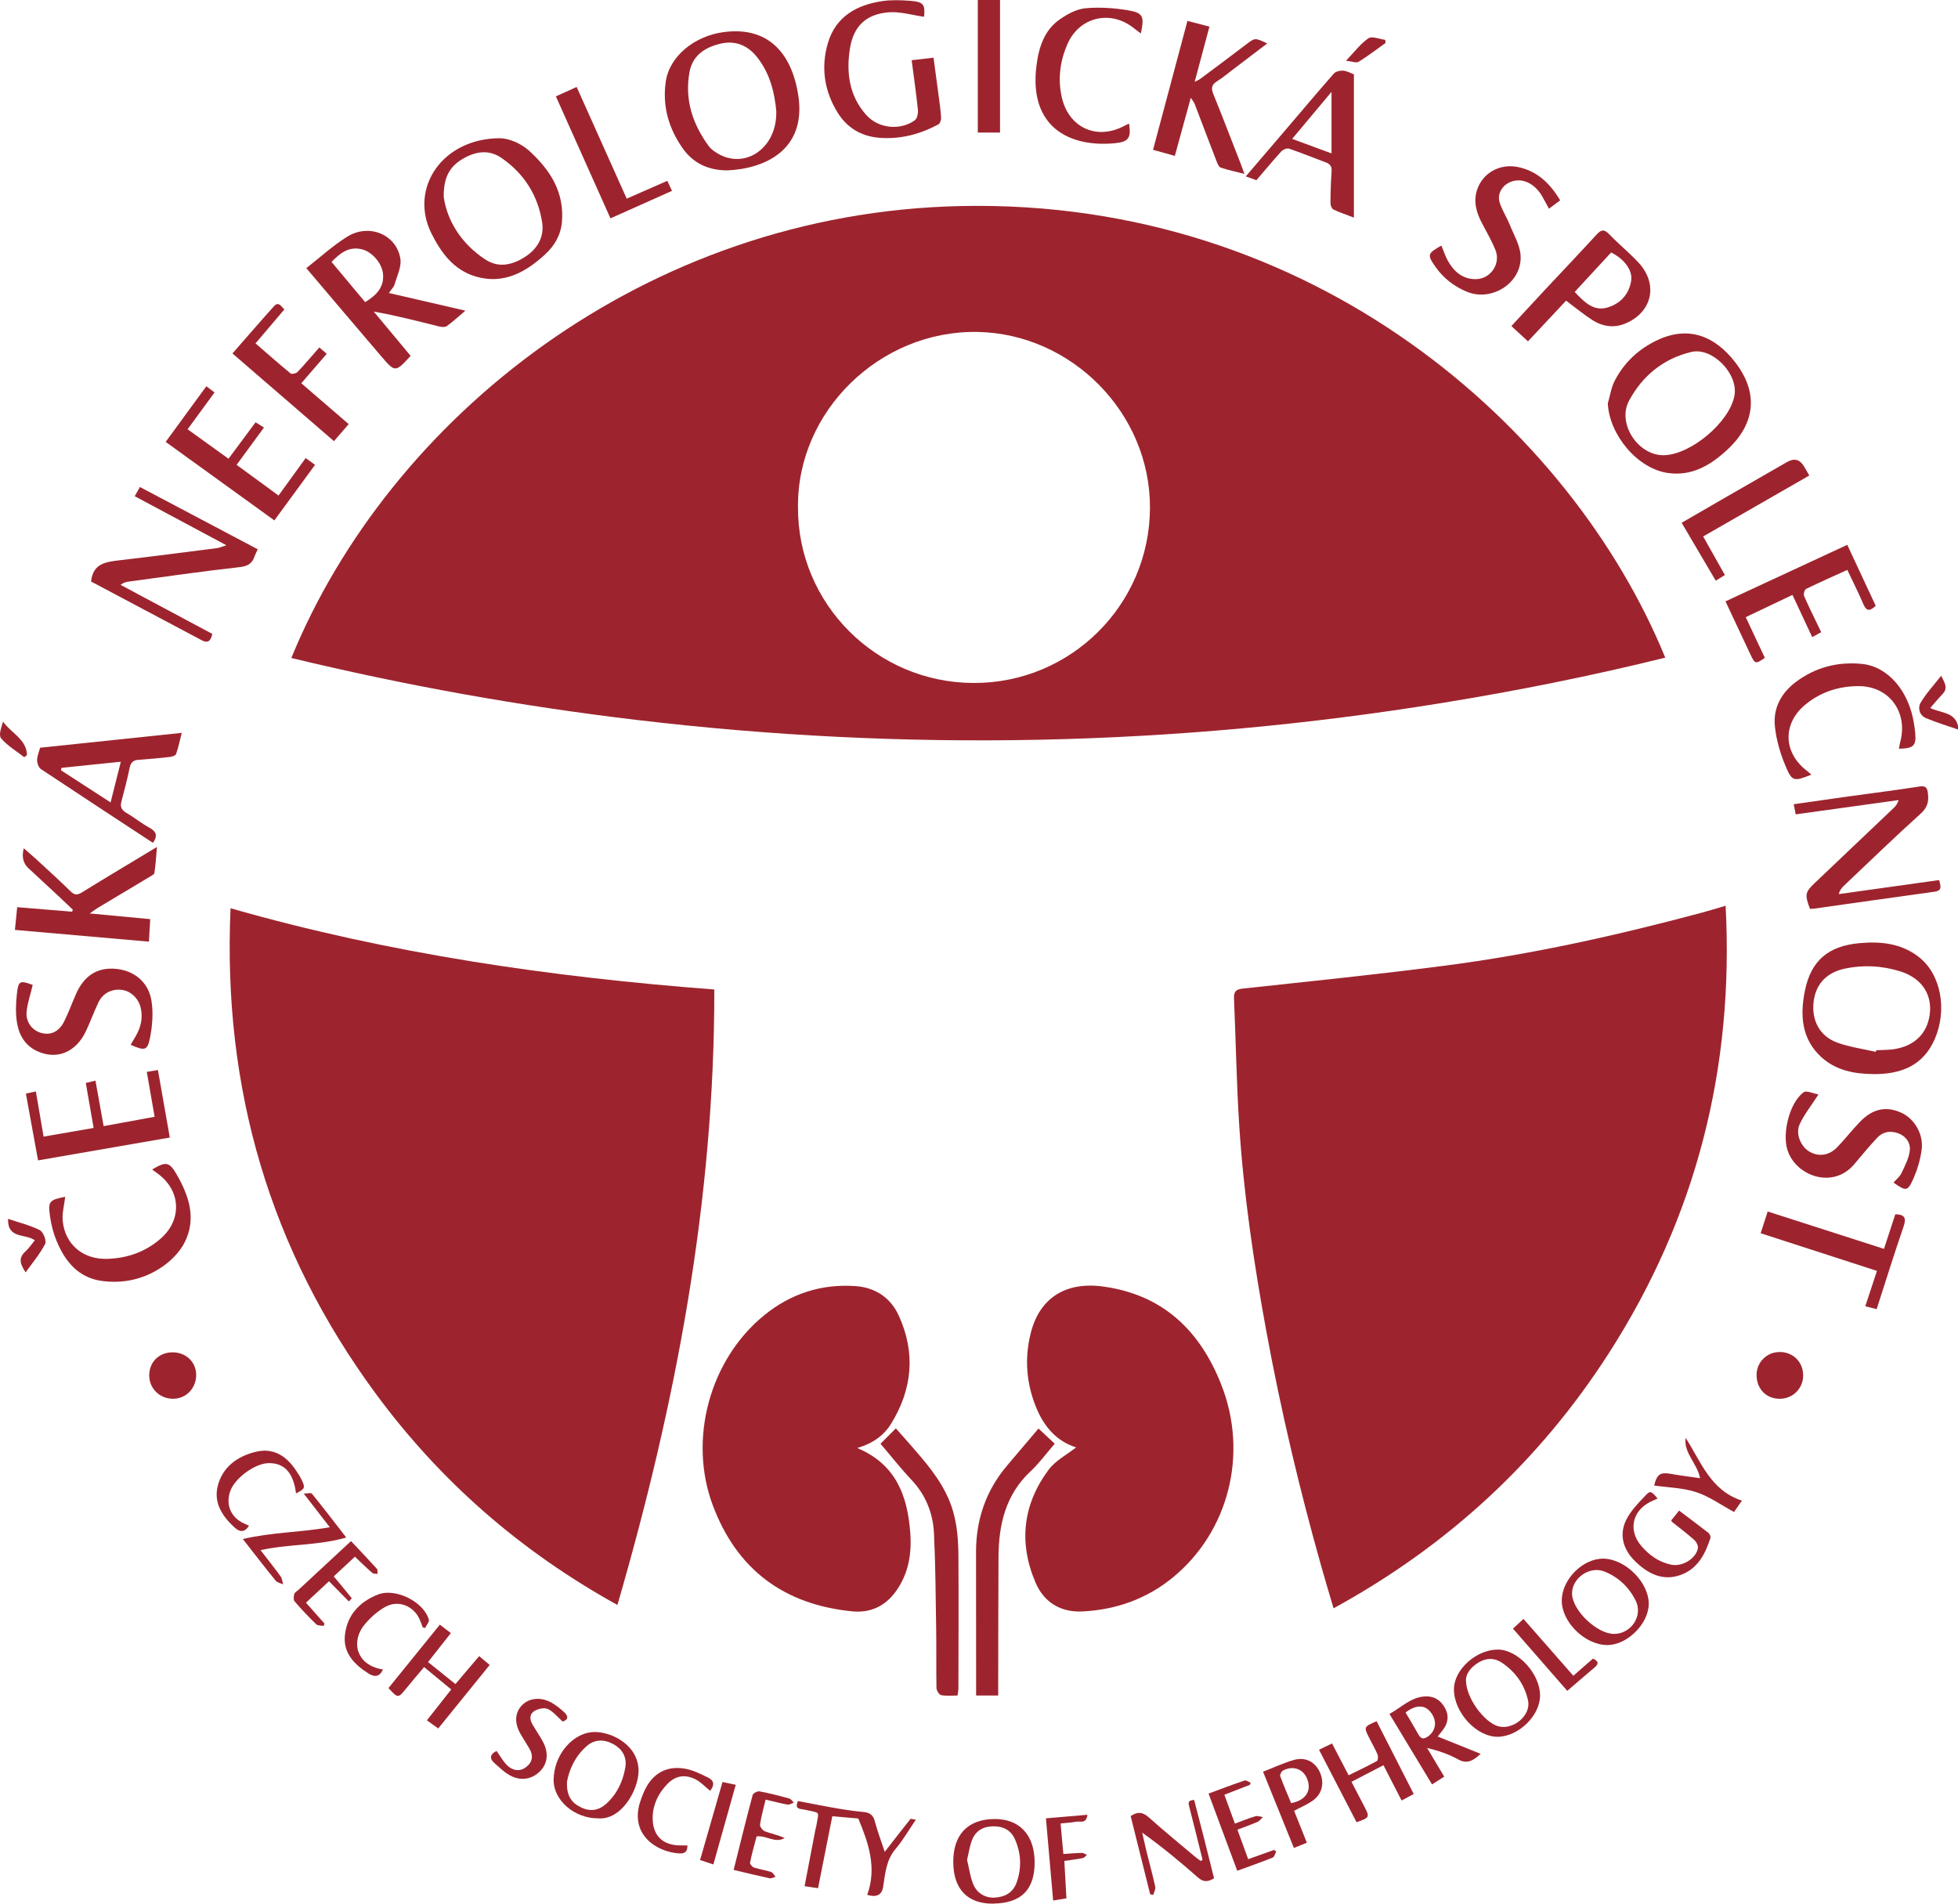
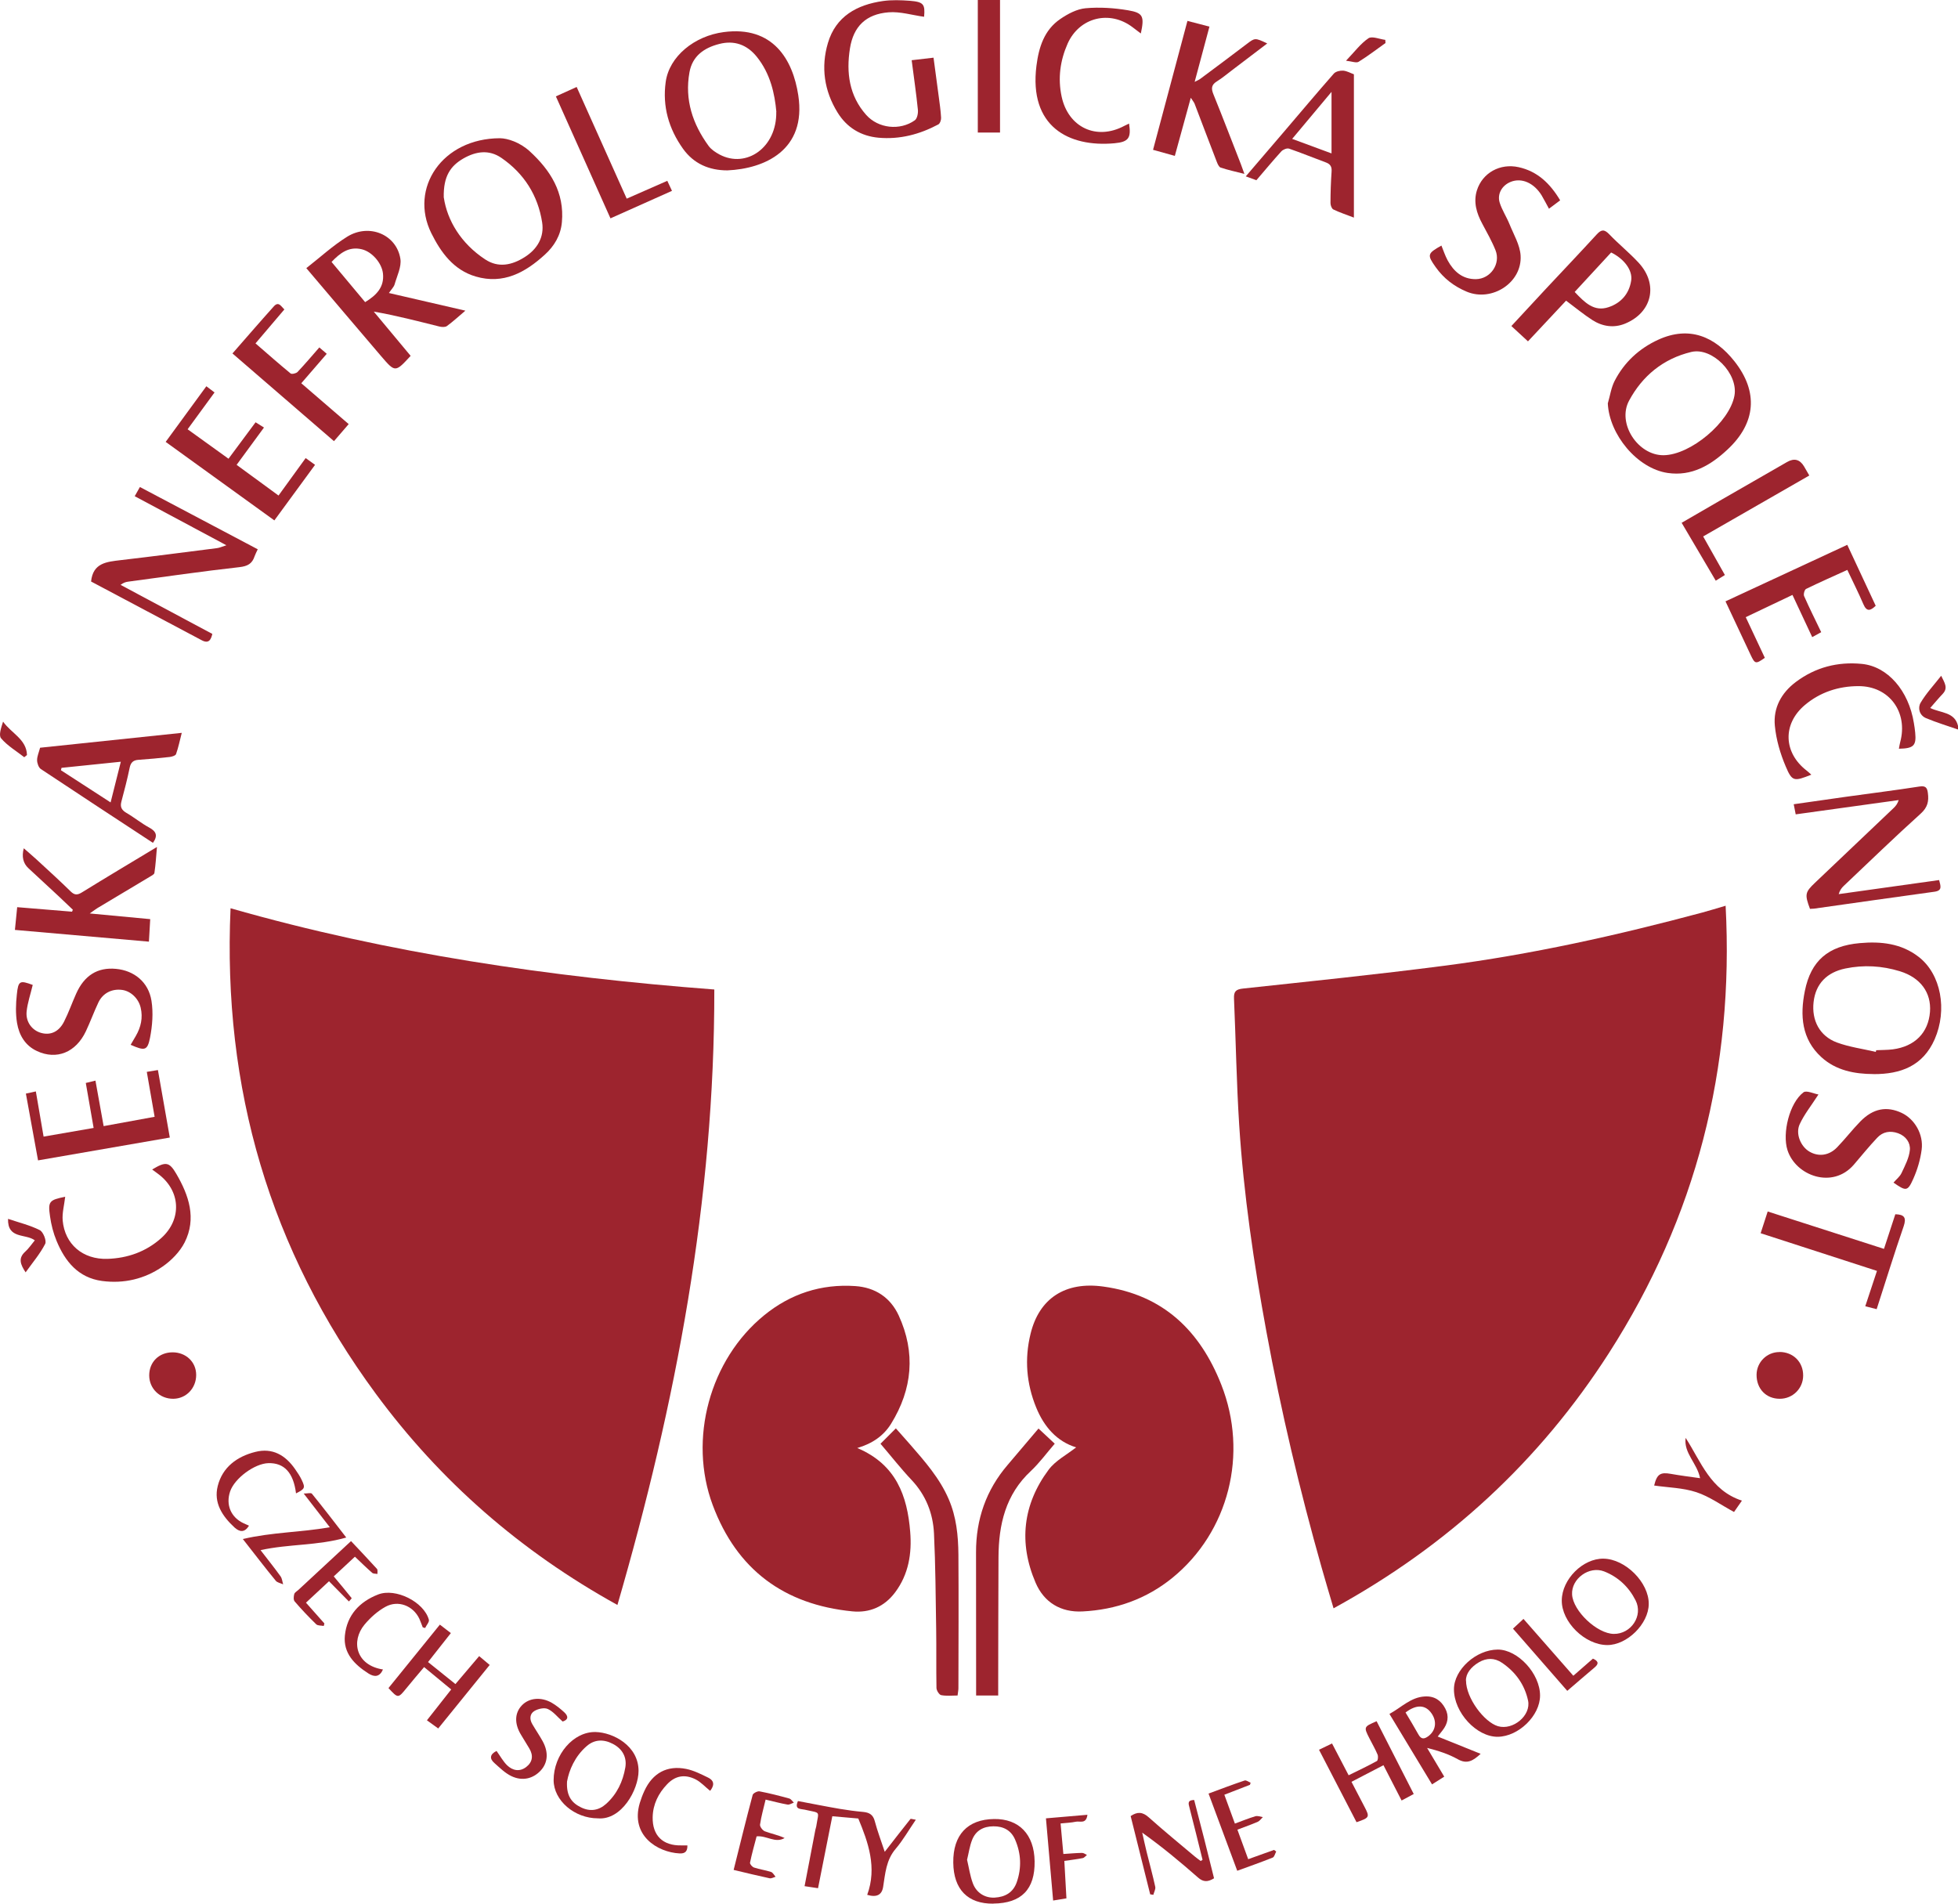
<svg xmlns="http://www.w3.org/2000/svg" width="72" height="70" viewBox="0 0 72 70" fill="none">
  <g clip-path="url(#clip0_14_2)">
    <path d="M72 26.825C71.607 26.688 71.206 26.567 70.824 26.407C70.582 26.305 70.512 26.034 70.625 25.841C70.827 25.498 71.104 25.203 71.381 24.849C71.51 25.112 71.642 25.297 71.438 25.514C71.284 25.675 71.144 25.846 70.978 26.034C71.368 26.224 71.882 26.173 72.002 26.699V26.827L72 26.825Z" fill="#9D242E" />
-     <path d="M61.233 24.184C58.506 24.857 55.786 25.401 53.046 25.846C43.191 27.447 33.306 27.65 23.395 26.471C19.126 25.964 14.898 25.205 10.713 24.195C14.306 15.412 23.683 7.815 35.353 7.576C48.285 7.311 57.772 15.718 61.236 24.184H61.233ZM29.344 18.661C29.331 22.208 32.233 25.109 35.808 25.114C39.377 25.122 42.276 22.238 42.287 18.672C42.298 15.179 39.398 12.27 35.947 12.206C32.359 12.142 29.301 15.12 29.344 18.661Z" fill="#9D242E" />
    <path d="M63.455 33.307C63.77 39.283 62.371 44.754 59.167 49.749C56.615 53.727 53.242 56.837 49.038 59.14C48.879 58.598 48.734 58.121 48.6 57.644C47.79 54.783 47.107 51.893 46.569 48.969C46.106 46.454 45.733 43.923 45.568 41.368C45.469 39.822 45.445 38.269 45.377 36.717C45.367 36.46 45.442 36.379 45.711 36.35C48.175 36.084 50.641 35.832 53.099 35.513C56.314 35.098 59.474 34.393 62.602 33.554C62.868 33.481 63.132 33.401 63.458 33.304L63.455 33.307Z" fill="#9D242E" />
    <path d="M26.267 36.385C26.276 44.122 24.861 51.59 22.704 59.017C19.134 57.041 16.187 54.464 13.817 51.247C9.925 45.961 8.182 40.023 8.478 33.398C14.309 35.066 20.235 35.926 26.265 36.385H26.267Z" fill="#9D242E" />
    <path d="M31.526 53.247C32.956 53.85 33.365 55.011 33.47 56.328C33.535 57.118 33.414 57.888 32.916 58.553C32.521 59.081 31.977 59.314 31.343 59.252C28.831 59.006 27.093 57.716 26.208 55.344C25.304 52.92 26.098 49.993 28.102 48.363C29.07 47.575 30.194 47.205 31.45 47.291C32.187 47.341 32.744 47.714 33.048 48.373C33.675 49.738 33.554 51.078 32.768 52.352C32.496 52.792 32.085 53.081 31.52 53.247H31.526Z" fill="#9D242E" />
    <path d="M39.57 53.221C38.866 53.006 38.392 52.467 38.102 51.754C37.744 50.877 37.669 49.974 37.895 49.049C38.212 47.741 39.172 47.114 40.574 47.309C42.771 47.612 44.129 48.934 44.909 50.915C45.915 53.467 45.181 56.33 43.118 58.014C42.155 58.799 41.033 59.194 39.804 59.255C39.008 59.295 38.39 58.923 38.08 58.196C37.453 56.735 37.609 55.322 38.559 54.046C38.812 53.706 39.234 53.489 39.573 53.221H39.57Z" fill="#9D242E" />
    <path d="M59.124 14.828C59.205 14.554 59.245 14.259 59.372 14.01C59.724 13.324 60.273 12.815 60.975 12.493C62.118 11.97 63.059 12.375 63.78 13.286C64.668 14.41 64.571 15.56 63.519 16.535C62.906 17.107 62.207 17.522 61.322 17.391C60.206 17.227 59.173 15.981 59.122 14.825L59.124 14.828ZM61.176 16.739C62.169 16.729 63.605 15.52 63.78 14.546C63.925 13.742 62.965 12.755 62.188 12.943C61.163 13.19 60.394 13.82 59.904 14.734C59.455 15.568 60.23 16.75 61.176 16.739Z" fill="#9D242E" />
    <path d="M26.749 6.265C26.073 6.265 25.509 6.021 25.113 5.466C24.591 4.732 24.355 3.914 24.479 3.016C24.608 2.075 25.533 1.322 26.614 1.18C28.424 0.941 29.156 2.19 29.355 3.507C29.662 5.523 28.115 6.204 26.749 6.265ZM28.548 4.11C28.489 3.458 28.333 2.71 27.825 2.083C27.47 1.646 27.004 1.472 26.447 1.617C25.891 1.759 25.46 2.059 25.353 2.659C25.172 3.665 25.468 4.56 26.06 5.37C26.157 5.501 26.313 5.603 26.461 5.683C27.445 6.204 28.57 5.423 28.545 4.112L28.548 4.11Z" fill="#9D242E" />
    <path d="M68.893 39.495C68.186 39.492 67.511 39.36 66.978 38.875C66.247 38.21 66.187 37.339 66.368 36.441C66.591 35.326 67.228 34.782 68.388 34.68C69.165 34.61 69.918 34.69 70.558 35.189C71.376 35.824 71.615 37.133 71.142 38.216C70.709 39.2 69.891 39.5 68.896 39.497L68.893 39.495ZM68.977 38.679C68.982 38.658 68.987 38.639 68.993 38.618C69.197 38.607 69.402 38.612 69.603 38.586C70.416 38.478 70.91 37.974 70.97 37.208C71.023 36.503 70.623 35.948 69.862 35.714C69.205 35.513 68.535 35.473 67.858 35.613C67.174 35.755 66.768 36.175 66.69 36.843C66.612 37.519 66.911 38.098 67.548 38.334C68.003 38.502 68.498 38.567 68.974 38.679H68.977Z" fill="#9D242E" />
    <path d="M18.384 5.083C18.666 5.086 19.113 5.23 19.476 5.56C20.24 6.26 20.761 7.08 20.662 8.171C20.619 8.654 20.382 9.051 20.032 9.367C19.314 10.021 18.507 10.466 17.493 10.168C16.681 9.93 16.213 9.284 15.861 8.576C15.04 6.917 16.267 5.086 18.384 5.083ZM16.321 7.27C16.445 8.093 16.939 8.946 17.84 9.538C18.327 9.86 18.828 9.75 19.293 9.455C19.761 9.16 20.019 8.715 19.936 8.179C19.782 7.185 19.271 6.378 18.435 5.804C17.98 5.493 17.502 5.563 17.039 5.828C16.576 6.096 16.299 6.469 16.318 7.265L16.321 7.27Z" fill="#9D242E" />
    <path d="M17.114 11.423C16.859 11.64 16.654 11.828 16.434 11.989C16.369 12.037 16.24 12.029 16.149 12.005C15.361 11.809 14.575 11.603 13.744 11.458C14.196 12.002 14.65 12.544 15.1 13.085C14.537 13.697 14.532 13.699 14.021 13.104C13.109 12.037 12.203 10.967 11.264 9.86C11.773 9.463 12.238 9.032 12.77 8.702C13.58 8.203 14.583 8.627 14.723 9.517C14.769 9.812 14.599 10.144 14.511 10.455C14.484 10.552 14.398 10.632 14.301 10.774C15.239 10.992 16.14 11.198 17.111 11.423H17.114ZM12.192 9.632C12.405 9.887 12.609 10.131 12.813 10.375C13.018 10.619 13.22 10.863 13.427 11.11C13.849 10.852 14.134 10.555 14.083 10.061C14.045 9.681 13.685 9.257 13.303 9.166C12.835 9.053 12.507 9.3 12.189 9.635L12.192 9.632Z" fill="#9D242E" />
    <path d="M36.706 62.346H35.894C35.894 62.145 35.894 61.957 35.894 61.767C35.894 60.204 35.894 58.641 35.891 57.081C35.888 55.867 36.262 54.791 37.053 53.867C37.427 53.43 37.798 52.99 38.188 52.529C38.392 52.722 38.578 52.893 38.785 53.086C38.484 53.435 38.223 53.794 37.906 54.092C36.975 54.958 36.722 56.065 36.717 57.266C36.709 58.829 36.709 60.389 36.706 61.952C36.706 62.07 36.706 62.185 36.706 62.346Z" fill="#9D242E" />
    <path d="M35.216 62.346C35.009 62.346 34.804 62.37 34.611 62.333C34.535 62.319 34.439 62.164 34.436 62.07C34.423 61.343 34.436 60.614 34.425 59.888C34.406 58.722 34.401 57.555 34.345 56.392C34.31 55.652 34.049 54.982 33.522 54.422C33.126 54.003 32.771 53.547 32.378 53.089C32.569 52.899 32.739 52.73 32.943 52.523C33.132 52.735 33.298 52.923 33.465 53.113C34.006 53.735 34.554 54.355 34.885 55.124C35.168 55.775 35.237 56.467 35.243 57.164C35.254 58.802 35.246 60.437 35.243 62.075C35.243 62.148 35.227 62.22 35.213 62.341L35.216 62.346Z" fill="#9D242E" />
    <path d="M4.954 18.246C5.024 18.12 5.081 18.021 5.145 17.908C6.595 18.675 8.031 19.434 9.478 20.198C9.43 20.302 9.39 20.375 9.363 20.452C9.274 20.726 9.11 20.82 8.803 20.855C7.44 21.007 6.079 21.206 4.718 21.388C4.634 21.399 4.548 21.42 4.433 21.506C5.551 22.104 6.673 22.704 7.808 23.31C7.757 23.527 7.676 23.68 7.418 23.543C6.054 22.822 4.693 22.096 3.349 21.383C3.419 20.696 3.924 20.659 4.438 20.597C5.621 20.46 6.802 20.305 7.983 20.155C8.074 20.144 8.16 20.101 8.325 20.05C7.171 19.434 6.081 18.849 4.954 18.246Z" fill="#9D242E" />
    <path d="M66.559 33.425C66.357 32.889 66.376 32.808 66.742 32.46C67.707 31.546 68.67 30.629 69.633 29.712C69.706 29.642 69.773 29.564 69.819 29.42C68.563 29.594 67.306 29.768 66.032 29.945C66.01 29.83 65.989 29.72 65.959 29.573C66.615 29.479 67.247 29.388 67.879 29.299C68.781 29.173 69.684 29.061 70.585 28.921C70.811 28.886 70.868 28.967 70.892 29.16C70.932 29.46 70.886 29.685 70.631 29.916C69.668 30.784 68.737 31.688 67.796 32.578C67.721 32.65 67.656 32.733 67.613 32.878C68.842 32.706 70.069 32.535 71.306 32.361C71.362 32.583 71.433 32.749 71.134 32.79C69.657 32.991 68.183 33.205 66.707 33.412C66.664 33.417 66.621 33.417 66.559 33.42V33.425Z" fill="#9D242E" />
    <path d="M0.549 34.189C0.578 33.9 0.602 33.656 0.632 33.358C1.307 33.414 1.977 33.468 2.649 33.524C2.66 33.5 2.668 33.476 2.679 33.452C2.504 33.286 2.329 33.117 2.154 32.953C1.786 32.61 1.417 32.267 1.046 31.926C0.851 31.746 0.793 31.501 0.874 31.192C1.043 31.342 1.202 31.473 1.353 31.613C1.77 31.999 2.192 32.379 2.598 32.779C2.741 32.918 2.843 32.918 3.01 32.816C3.903 32.264 4.804 31.728 5.772 31.144C5.74 31.503 5.724 31.8 5.678 32.098C5.67 32.157 5.559 32.208 5.49 32.251C4.855 32.631 4.22 33.009 3.585 33.39C3.515 33.433 3.451 33.484 3.3 33.589C4.088 33.664 4.785 33.728 5.524 33.798C5.508 34.058 5.495 34.315 5.476 34.626C3.825 34.481 2.205 34.339 0.546 34.194L0.549 34.189Z" fill="#9D242E" />
    <path d="M43.667 0.769C43.944 0.842 44.191 0.906 44.474 0.979C44.293 1.649 44.119 2.303 43.93 3.011C44.03 2.957 44.092 2.936 44.143 2.895C44.71 2.472 45.278 2.051 45.84 1.622C46.147 1.389 46.147 1.383 46.599 1.598C46.149 1.938 45.722 2.268 45.291 2.592C45.111 2.729 44.939 2.874 44.748 2.992C44.538 3.121 44.535 3.26 44.622 3.472C44.968 4.324 45.294 5.182 45.63 6.037C45.668 6.134 45.7 6.233 45.759 6.394C45.434 6.311 45.154 6.252 44.888 6.163C44.821 6.142 44.772 6.024 44.74 5.941C44.466 5.233 44.199 4.523 43.928 3.815C43.906 3.759 43.863 3.713 43.788 3.595C43.583 4.34 43.398 5.024 43.201 5.732C42.919 5.654 42.666 5.584 42.4 5.509C42.822 3.927 43.239 2.373 43.667 0.761V0.769Z" fill="#9D242E" />
    <path d="M33.524 2.214C33.796 2.182 34.046 2.155 34.328 2.121C34.393 2.608 34.458 3.072 34.517 3.533C34.552 3.799 34.592 4.061 34.606 4.33C34.611 4.413 34.565 4.544 34.503 4.576C33.818 4.941 33.086 5.134 32.306 5.064C31.658 5.005 31.141 4.691 30.8 4.139C30.307 3.343 30.181 2.466 30.445 1.579C30.735 0.601 31.512 0.174 32.467 0.038C32.793 -0.008 33.132 0.005 33.46 0.029C33.965 0.07 34.022 0.158 33.981 0.617C33.546 0.558 33.102 0.418 32.672 0.453C31.846 0.52 31.383 0.968 31.254 1.783C31.114 2.665 31.225 3.52 31.849 4.222C32.295 4.726 33.094 4.812 33.64 4.423C33.726 4.362 33.766 4.166 33.753 4.04C33.694 3.445 33.605 2.852 33.524 2.212V2.214Z" fill="#9D242E" />
    <path d="M57.591 11.053C57.131 11.544 56.674 12.032 56.187 12.552C55.991 12.372 55.8 12.193 55.577 11.989C56.012 11.517 56.432 11.064 56.852 10.614C57.473 9.949 58.1 9.292 58.713 8.622C58.882 8.437 58.992 8.423 59.175 8.614C59.522 8.976 59.918 9.295 60.257 9.662C60.988 10.455 60.757 11.488 59.759 11.9C59.348 12.069 58.931 12.008 58.559 11.772C58.237 11.565 57.941 11.319 57.589 11.056L57.591 11.053ZM57.906 10.737C58.274 11.123 58.616 11.477 59.154 11.294C59.608 11.142 59.907 10.804 59.982 10.319C60.041 9.943 59.73 9.522 59.245 9.284C58.807 9.758 58.368 10.236 57.906 10.734V10.737Z" fill="#9D242E" />
    <path d="M5.624 30.993C4.236 30.082 2.865 29.186 1.501 28.278C1.418 28.221 1.364 28.061 1.364 27.951C1.364 27.806 1.431 27.664 1.474 27.495C3.19 27.315 4.903 27.136 6.684 26.948C6.611 27.23 6.56 27.484 6.474 27.728C6.455 27.784 6.326 27.825 6.243 27.835C5.858 27.878 5.474 27.913 5.089 27.94C4.901 27.953 4.809 28.036 4.769 28.227C4.683 28.645 4.575 29.058 4.465 29.471C4.411 29.669 4.468 29.784 4.645 29.889C4.933 30.055 5.191 30.27 5.482 30.428C5.745 30.57 5.815 30.728 5.622 30.996L5.624 30.993ZM2.262 28.235C2.254 28.264 2.249 28.294 2.241 28.323C2.835 28.709 3.432 29.093 4.067 29.506C4.196 28.996 4.312 28.538 4.443 28.01C3.672 28.09 2.967 28.162 2.259 28.235H2.262Z" fill="#9D242E" />
    <path d="M49.786 8.002C49.482 7.884 49.248 7.809 49.03 7.702C48.971 7.673 48.925 7.549 48.925 7.469C48.925 7.083 48.939 6.699 48.965 6.313C48.979 6.136 48.925 6.035 48.756 5.973C48.304 5.807 47.857 5.622 47.403 5.466C47.325 5.439 47.18 5.498 47.118 5.565C46.808 5.906 46.515 6.26 46.2 6.627C46.088 6.587 45.972 6.544 45.81 6.485C46.289 5.927 46.739 5.402 47.188 4.876C47.806 4.153 48.419 3.421 49.049 2.705C49.119 2.627 49.28 2.59 49.393 2.598C49.536 2.611 49.673 2.692 49.786 2.732V7.997V8.002ZM48.963 3.378C48.449 3.992 47.997 4.531 47.516 5.107C48.027 5.295 48.471 5.458 48.963 5.641V3.375V3.378Z" fill="#9D242E" />
    <path d="M66.871 40.242C66.599 40.663 66.344 40.98 66.18 41.336C66.015 41.69 66.217 42.157 66.532 42.344C66.868 42.543 67.258 42.497 67.554 42.189C67.853 41.88 68.113 41.54 68.412 41.234C68.88 40.757 69.38 40.666 69.929 40.923C70.402 41.146 70.739 41.709 70.663 42.277C70.615 42.642 70.507 43.009 70.357 43.344C70.147 43.816 70.09 43.808 69.628 43.486C69.73 43.368 69.862 43.267 69.924 43.133C70.053 42.859 70.203 42.575 70.23 42.285C70.254 42.023 70.088 41.776 69.797 41.671C69.504 41.567 69.235 41.615 69.028 41.838C68.727 42.157 68.452 42.497 68.167 42.83C67.382 43.736 66.032 43.234 65.73 42.293C65.531 41.674 65.8 40.559 66.317 40.167C66.424 40.084 66.696 40.216 66.865 40.245L66.871 40.242Z" fill="#9D242E" />
    <path d="M1.205 36.211C1.124 36.554 1.014 36.867 0.979 37.192C0.939 37.575 1.178 37.886 1.506 37.98C1.853 38.079 2.163 37.945 2.354 37.57C2.523 37.237 2.647 36.881 2.8 36.54C3.101 35.865 3.588 35.564 4.263 35.626C4.93 35.688 5.46 36.109 5.57 36.8C5.64 37.24 5.603 37.717 5.517 38.159C5.42 38.639 5.323 38.647 4.804 38.419C4.868 38.31 4.93 38.205 4.992 38.098C5.183 37.771 5.261 37.422 5.172 37.05C5.092 36.712 4.807 36.444 4.492 36.401C4.118 36.35 3.782 36.516 3.618 36.862C3.454 37.21 3.322 37.572 3.158 37.921C2.789 38.701 2.082 38.985 1.361 38.65C0.923 38.446 0.702 38.063 0.627 37.618C0.57 37.277 0.581 36.916 0.619 36.57C0.672 36.058 0.729 36.042 1.205 36.218V36.211Z" fill="#9D242E" />
    <path d="M53.003 9.027C53.078 9.211 53.14 9.402 53.234 9.576C53.458 9.984 53.78 10.27 54.273 10.265C54.813 10.257 55.192 9.699 54.993 9.201C54.859 8.866 54.676 8.547 54.507 8.228C54.297 7.839 54.173 7.431 54.31 6.997C54.515 6.354 55.16 5.997 55.843 6.147C56.537 6.3 57.002 6.748 57.371 7.367C57.231 7.472 57.107 7.565 56.959 7.675C56.86 7.496 56.779 7.335 56.688 7.182C56.405 6.724 55.954 6.528 55.556 6.686C55.235 6.812 55.044 7.131 55.149 7.458C55.235 7.729 55.4 7.976 55.507 8.241C55.66 8.622 55.892 9.005 55.916 9.396C55.978 10.394 54.861 11.112 53.936 10.726C53.468 10.53 53.086 10.236 52.793 9.823C52.473 9.372 52.484 9.321 53.006 9.029L53.003 9.027Z" fill="#9D242E" />
    <path d="M66.604 28.487C65.975 28.736 65.902 28.747 65.666 28.186C65.464 27.712 65.313 27.195 65.265 26.685C65.203 26.031 65.502 25.479 66.037 25.077C66.755 24.538 67.575 24.326 68.46 24.412C69.415 24.503 70.187 25.396 70.378 26.589C70.397 26.704 70.416 26.822 70.426 26.94C70.472 27.417 70.373 27.522 69.827 27.532C69.843 27.447 69.853 27.366 69.875 27.288C70.171 26.189 69.472 25.224 68.334 25.23C67.613 25.232 66.933 25.449 66.37 25.924C65.542 26.621 65.577 27.677 66.438 28.339C66.489 28.377 66.534 28.422 66.607 28.487H66.604Z" fill="#9D242E" />
    <path d="M41.518 4.544C41.599 5.07 41.507 5.22 40.98 5.268C39.296 5.421 37.83 4.651 38.113 2.415C38.199 1.743 38.395 1.102 38.992 0.697C39.267 0.509 39.6 0.332 39.92 0.303C40.434 0.257 40.969 0.292 41.48 0.378C42.04 0.472 42.085 0.603 41.951 1.231C41.841 1.147 41.744 1.075 41.65 1.003C40.805 0.359 39.689 0.638 39.258 1.606C38.984 2.228 38.895 2.877 39.038 3.549C39.28 4.686 40.321 5.177 41.346 4.627C41.4 4.598 41.456 4.574 41.518 4.544Z" fill="#9D242E" />
    <path d="M2.397 44.009C2.362 44.315 2.281 44.604 2.305 44.88C2.383 45.749 3.042 46.32 3.954 46.29C4.691 46.266 5.369 46.028 5.926 45.529C6.706 44.832 6.644 43.77 5.802 43.157C5.735 43.108 5.667 43.057 5.595 43.004C6.09 42.709 6.221 42.714 6.482 43.162C6.945 43.953 7.235 44.803 6.789 45.687C6.614 46.03 6.305 46.347 5.985 46.569C5.323 47.03 4.556 47.21 3.752 47.103C2.878 46.985 2.391 46.384 2.079 45.626C1.961 45.341 1.883 45.036 1.84 44.73C1.759 44.172 1.81 44.127 2.399 44.006L2.397 44.009Z" fill="#9D242E" />
    <path d="M10.24 18.224C10.581 17.753 10.901 17.313 11.24 16.844C11.351 16.924 11.456 17.002 11.585 17.093C11.079 17.782 10.595 18.444 10.089 19.136C8.747 18.166 7.429 17.214 6.092 16.249C6.593 15.565 7.082 14.895 7.588 14.203C7.703 14.292 7.784 14.353 7.889 14.431C7.555 14.887 7.238 15.324 6.899 15.785C7.402 16.15 7.886 16.498 8.403 16.868C8.734 16.42 9.056 15.986 9.398 15.528C9.497 15.589 9.592 15.648 9.707 15.721C9.371 16.179 9.051 16.616 8.701 17.093C9.22 17.474 9.723 17.844 10.245 18.224H10.24Z" fill="#9D242E" />
    <path d="M63.447 22.114C64.961 21.412 66.427 20.731 67.928 20.034C68.277 20.785 68.624 21.525 68.974 22.275C68.78 22.46 68.643 22.506 68.519 22.214C68.339 21.793 68.132 21.385 67.93 20.956C67.401 21.198 66.9 21.417 66.413 21.656C66.357 21.683 66.311 21.852 66.341 21.919C66.534 22.358 66.75 22.787 66.97 23.246C66.863 23.305 66.766 23.358 66.639 23.428C66.392 22.903 66.158 22.401 65.913 21.876C65.338 22.149 64.781 22.415 64.195 22.694C64.439 23.214 64.668 23.701 64.897 24.189C64.563 24.425 64.533 24.42 64.375 24.082C64.071 23.436 63.767 22.79 63.45 22.112L63.447 22.114Z" fill="#9D242E" />
    <path d="M6.24 41.83C4.61 42.111 3.029 42.387 1.399 42.669C1.253 41.867 1.105 41.055 0.952 40.213C1.092 40.184 1.2 40.159 1.318 40.133C1.415 40.698 1.506 41.232 1.603 41.795C2.23 41.687 2.816 41.586 3.443 41.476C3.346 40.918 3.252 40.385 3.155 39.822C3.265 39.795 3.373 39.768 3.51 39.736C3.612 40.299 3.706 40.83 3.811 41.409C4.443 41.293 5.046 41.183 5.686 41.066C5.589 40.505 5.498 39.982 5.398 39.414C5.527 39.393 5.654 39.374 5.807 39.347C5.955 40.186 6.095 40.99 6.243 41.822L6.24 41.83Z" fill="#9D242E" />
    <path d="M64.743 45.347C64.832 45.073 64.913 44.827 65.002 44.548C66.443 45.012 67.847 45.462 69.278 45.923C69.421 45.489 69.558 45.068 69.695 44.65C70.029 44.658 70.109 44.776 70.002 45.092C69.657 46.089 69.346 47.1 69.009 48.14C68.861 48.103 68.735 48.071 68.59 48.033C68.735 47.593 68.872 47.183 69.02 46.733C67.586 46.269 66.185 45.816 64.741 45.347H64.743Z" fill="#9D242E" />
    <path d="M11.741 12.774C11.827 12.849 11.913 12.924 12.015 13.01C11.703 13.372 11.404 13.718 11.079 14.093C11.66 14.595 12.225 15.082 12.822 15.595C12.65 15.796 12.472 15.999 12.281 16.222C11.036 15.147 9.807 14.085 8.548 12.997C9.056 12.418 9.556 11.836 10.07 11.265C10.248 11.067 10.339 11.27 10.457 11.378C10.105 11.79 9.761 12.195 9.395 12.627C9.842 13.013 10.256 13.38 10.684 13.731C10.726 13.769 10.888 13.731 10.939 13.68C11.211 13.394 11.466 13.091 11.741 12.777V12.774Z" fill="#9D242E" />
    <path d="M23.045 7.305C23.564 7.075 24.035 6.868 24.538 6.649C24.594 6.769 24.645 6.879 24.71 7.018C23.951 7.359 23.212 7.689 22.448 8.029C21.776 6.525 21.114 5.048 20.441 3.544C20.702 3.426 20.939 3.319 21.205 3.198C21.821 4.571 22.426 5.919 23.045 7.303V7.305Z" fill="#9D242E" />
    <path d="M66.532 17.485C65.219 18.238 63.942 18.972 62.629 19.726C62.895 20.2 63.156 20.661 63.428 21.144C63.318 21.214 63.221 21.273 63.092 21.353C62.675 20.645 62.266 19.948 61.838 19.224C62.358 18.924 62.852 18.635 63.35 18.348C64.138 17.895 64.926 17.442 65.714 16.989C65.976 16.838 66.184 16.892 66.338 17.149C66.397 17.249 66.454 17.351 66.532 17.485Z" fill="#9D242E" />
    <path d="M35.956 0H36.773V4.874H35.956V0Z" fill="#9D242E" />
    <path d="M29.347 66.228C29.874 66.327 30.377 66.429 30.883 66.515C31.168 66.563 31.453 66.601 31.741 66.627C31.967 66.649 32.106 66.727 32.168 66.968C32.265 67.335 32.402 67.695 32.534 68.094C32.868 67.665 33.169 67.274 33.478 66.888C33.494 66.869 33.575 66.901 33.677 66.914C33.419 67.29 33.209 67.662 32.938 67.981C32.583 68.394 32.553 68.893 32.475 69.383C32.428 69.682 32.233 69.779 31.889 69.676C32.257 68.676 31.926 67.743 31.561 66.869C31.243 66.842 30.942 66.815 30.606 66.786C30.433 67.662 30.261 68.528 30.081 69.432C29.925 69.407 29.774 69.386 29.586 69.357C29.721 68.646 29.85 67.968 29.982 67.29C29.99 67.247 30.006 67.207 30.014 67.166C30.105 66.566 30.205 66.686 29.589 66.544C29.436 66.51 29.199 66.544 29.344 66.225L29.347 66.228Z" fill="#9D242E" />
    <path d="M57.43 58.845C57.438 58.07 58.207 57.303 58.963 57.314C59.77 57.325 60.636 58.191 60.628 58.982C60.622 59.714 59.829 60.496 59.1 60.491C58.277 60.486 57.419 59.639 57.43 58.845ZM59.342 60.081C59.98 60.089 60.431 59.411 60.144 58.848C59.894 58.354 59.506 57.987 58.987 57.783C58.438 57.569 57.774 58.054 57.809 58.633C57.844 59.239 58.726 60.073 59.342 60.081Z" fill="#9D242E" />
    <path d="M21.986 66.863C21.125 66.863 20.361 66.207 20.358 65.461C20.358 64.52 21.085 63.67 21.902 63.689C22.545 63.705 23.478 64.191 23.481 65.115C23.481 65.812 22.857 66.939 21.986 66.863ZM20.851 65.507C20.821 66.051 21.034 66.3 21.367 66.461C21.698 66.622 22.013 66.579 22.29 66.33C22.688 65.971 22.905 65.51 22.994 64.995C23.059 64.617 22.887 64.306 22.534 64.124C22.201 63.949 21.862 63.955 21.574 64.207C21.136 64.587 20.926 65.094 20.851 65.51V65.507Z" fill="#9D242E" />
    <path d="M55.077 60.657C55.816 60.657 56.634 61.545 56.631 62.349C56.631 63.089 55.84 63.855 55.077 63.864C54.297 63.872 53.463 62.971 53.465 62.116C53.465 61.397 54.278 60.66 55.077 60.657ZM53.909 61.797C53.909 62.437 54.576 63.325 55.084 63.475C55.636 63.636 56.308 63.081 56.19 62.531C56.064 61.947 55.73 61.48 55.23 61.142C54.958 60.958 54.668 60.958 54.383 61.124C54.087 61.298 53.901 61.542 53.906 61.797H53.909Z" fill="#9D242E" />
    <path d="M36.528 70C35.587 70.011 35.065 69.477 35.054 68.493C35.041 67.475 35.576 66.901 36.553 66.888C37.472 66.874 38.029 67.453 38.045 68.44C38.062 69.472 37.561 69.987 36.528 69.997V70ZM35.56 68.381C35.63 68.676 35.67 68.973 35.773 69.249C35.904 69.606 36.224 69.796 36.574 69.778C36.961 69.756 37.255 69.593 37.389 69.209C37.572 68.681 37.548 68.153 37.327 67.644C37.182 67.306 36.902 67.153 36.531 67.156C36.16 67.158 35.88 67.314 35.746 67.657C35.657 67.882 35.625 68.126 35.563 68.378L35.56 68.381Z" fill="#9D242E" />
    <path d="M51.096 63.022C51.54 62.78 51.876 62.41 52.392 62.381C52.747 62.36 52.989 62.526 53.145 62.823C53.296 63.108 53.24 63.381 53.046 63.628C52.995 63.692 52.944 63.759 52.868 63.855C53.398 64.07 53.907 64.274 54.447 64.491C54.178 64.735 53.958 64.888 53.605 64.689C53.267 64.499 52.887 64.376 52.478 64.274C52.683 64.614 52.885 64.955 53.108 65.33C52.963 65.421 52.825 65.507 52.659 65.614C52.132 64.743 51.62 63.898 51.093 63.024L51.096 63.022ZM51.685 62.971C51.849 63.247 52.01 63.51 52.158 63.778C52.258 63.96 52.368 63.955 52.519 63.845C52.798 63.641 52.85 63.298 52.637 62.998C52.417 62.684 52.086 62.665 51.685 62.971Z" fill="#9D242E" />
    <path d="M50.62 63.29C51.077 64.185 51.523 65.059 51.986 65.968C51.838 66.046 51.701 66.121 51.54 66.207C51.316 65.772 51.104 65.359 50.873 64.909C50.48 65.113 50.109 65.306 49.697 65.52C49.864 65.842 50.017 66.132 50.168 66.424C50.375 66.818 50.367 66.839 49.883 67.005C49.431 66.134 48.976 65.255 48.503 64.341C48.678 64.258 48.823 64.185 48.982 64.11C49.191 64.512 49.385 64.879 49.592 65.279C49.953 65.102 50.297 64.939 50.63 64.756C50.673 64.732 50.684 64.587 50.657 64.52C50.571 64.314 50.456 64.118 50.356 63.92C50.144 63.502 50.146 63.496 50.62 63.292V63.29Z" fill="#9D242E" />
    <path d="M16.748 61.925C17.063 61.555 17.332 61.239 17.62 60.898C17.749 61.006 17.867 61.108 18.007 61.223C17.372 62.006 16.754 62.767 16.114 63.558C15.971 63.453 15.845 63.362 15.699 63.258C15.998 62.877 16.28 62.518 16.592 62.124C16.264 61.853 15.947 61.59 15.595 61.301C15.369 61.569 15.156 61.818 14.949 62.073C14.637 62.456 14.64 62.456 14.285 62.073C14.909 61.306 15.533 60.534 16.175 59.74C16.318 59.85 16.439 59.944 16.579 60.051C16.294 60.411 16.025 60.754 15.74 61.116C16.084 61.392 16.407 61.652 16.746 61.925H16.748Z" fill="#9D242E" />
    <path d="M44.221 68.391C44.062 67.751 43.906 67.11 43.74 66.469C43.699 66.319 43.659 66.193 43.912 66.188C44.035 66.673 44.162 67.156 44.286 67.638C44.407 68.113 44.522 68.587 44.643 69.067C44.423 69.204 44.253 69.217 44.052 69.038C43.403 68.467 42.736 67.912 42.002 67.389C42.056 67.627 42.107 67.866 42.166 68.105C42.271 68.531 42.389 68.952 42.481 69.381C42.5 69.469 42.435 69.576 42.411 69.676C42.373 69.67 42.333 69.662 42.295 69.657C42.056 68.697 41.816 67.737 41.577 66.78C41.825 66.611 42.018 66.625 42.242 66.826C42.793 67.319 43.366 67.786 43.931 68.263C44.003 68.325 44.078 68.375 44.154 68.432C44.175 68.418 44.197 68.402 44.218 68.389L44.221 68.391Z" fill="#9D242E" />
-     <path d="M60.953 55.105C60.838 55.159 60.749 55.191 60.663 55.236C60.004 55.585 59.875 56.295 60.362 56.856C60.658 57.196 61.01 57.446 61.459 57.537C61.855 57.617 62.358 57.322 62.435 56.936C62.454 56.842 62.379 56.695 62.298 56.623C62.035 56.387 61.752 56.178 61.475 55.955C61.467 55.95 61.467 55.936 61.459 55.901C61.542 55.797 61.634 55.684 61.744 55.547C62.118 55.829 62.476 56.094 62.828 56.37C62.874 56.408 62.911 56.51 62.895 56.561C62.702 57.143 62.435 57.679 61.812 57.909C61.15 58.153 60.606 57.869 60.147 57.429C59.711 57.014 59.523 56.472 59.789 55.909C59.956 55.558 60.257 55.258 60.531 54.968C60.687 54.805 60.733 54.84 60.951 55.1L60.953 55.105Z" fill="#9D242E" />
-     <path d="M47.588 66.587C47.742 66.973 47.895 67.354 48.056 67.759C47.9 67.823 47.752 67.882 47.58 67.952C47.201 67.016 46.83 66.099 46.445 65.148C46.846 64.992 47.206 64.823 47.58 64.716C48.008 64.595 48.363 64.788 48.535 65.169C48.718 65.577 48.613 65.992 48.234 66.239C48.04 66.368 47.822 66.459 47.588 66.585V66.587ZM47.478 66.306C47.567 66.282 47.607 66.274 47.648 66.26C48.07 66.121 48.229 65.783 48.056 65.386C47.906 65.038 47.535 64.914 47.174 65.108C47.118 65.137 47.059 65.263 47.077 65.314C47.196 65.641 47.336 65.96 47.478 66.303V66.306Z" fill="#9D242E" />
    <path d="M8.927 56.593C10.014 56.338 11.055 56.349 12.128 56.159C11.808 55.746 11.517 55.37 11.168 54.92C11.3 54.92 11.434 54.883 11.469 54.925C11.88 55.429 12.276 55.947 12.733 56.537C11.673 56.842 10.627 56.77 9.581 57.001C9.842 57.341 10.089 57.647 10.318 57.966C10.374 58.046 10.382 58.159 10.412 58.258C10.32 58.215 10.197 58.196 10.14 58.126C9.753 57.655 9.382 57.169 8.93 56.593H8.927Z" fill="#9D242E" />
    <path d="M18.257 64.381C18.397 64.577 18.5 64.767 18.647 64.912C18.849 65.107 19.107 65.161 19.349 64.976C19.586 64.794 19.618 64.552 19.465 64.295C19.366 64.129 19.266 63.965 19.166 63.802C18.911 63.392 18.919 62.992 19.191 62.708C19.452 62.435 19.887 62.386 20.285 62.611C20.45 62.705 20.6 62.829 20.743 62.957C20.92 63.118 20.888 63.244 20.689 63.303C20.495 63.132 20.345 62.933 20.143 62.842C20.014 62.783 19.788 62.834 19.653 62.914C19.481 63.016 19.465 63.215 19.573 63.397C19.696 63.609 19.836 63.813 19.955 64.027C20.175 64.429 20.148 64.812 19.89 65.097C19.613 65.402 19.215 65.507 18.806 65.311C18.575 65.201 18.378 65.005 18.182 64.831C17.988 64.662 18.018 64.504 18.265 64.381H18.257Z" fill="#9D242E" />
    <path d="M26.114 65.853C25.928 65.703 25.778 65.534 25.587 65.434C25.189 65.231 24.834 65.29 24.53 65.611C24.212 65.944 24.011 66.343 24 66.818C23.986 67.493 24.371 67.871 25.049 67.858C25.121 67.858 25.197 67.858 25.277 67.858C25.283 68.081 25.189 68.164 24.987 68.153C24.172 68.11 23.174 67.491 23.526 66.3C23.572 66.148 23.629 65.997 23.696 65.853C23.997 65.198 24.532 64.904 25.234 65.046C25.511 65.102 25.775 65.236 26.033 65.362C26.294 65.488 26.256 65.673 26.111 65.855L26.114 65.853Z" fill="#9D242E" />
    <path d="M10.885 54.912C10.791 54.153 10.45 53.786 9.869 53.802C9.36 53.816 8.626 54.36 8.462 54.842C8.295 55.336 8.492 55.797 8.96 56.014C9.024 56.043 9.089 56.073 9.156 56.102C8.992 56.365 8.812 56.338 8.623 56.167C8.177 55.754 7.849 55.263 8.007 54.641C8.182 53.95 8.715 53.558 9.387 53.389C10.017 53.228 10.493 53.507 10.848 54.017C10.939 54.148 11.031 54.282 11.098 54.427C11.232 54.711 11.211 54.749 10.883 54.915L10.885 54.912Z" fill="#9D242E" />
    <path d="M15.546 59.842C15.503 59.735 15.468 59.628 15.42 59.523C15.194 59.046 14.643 58.826 14.175 59.084C13.884 59.244 13.618 59.483 13.405 59.738C12.894 60.354 13.091 61.236 14.083 61.389C13.962 61.663 13.774 61.681 13.545 61.534C13.034 61.207 12.617 60.789 12.682 60.14C12.757 59.397 13.214 58.899 13.908 58.63C14.549 58.384 15.587 58.901 15.77 59.558C15.794 59.641 15.681 59.759 15.633 59.864C15.603 59.856 15.576 59.848 15.546 59.84V59.842Z" fill="#9D242E" />
    <path d="M45.501 67.276C45.641 67.66 45.765 68 45.899 68.365C46.233 68.244 46.539 68.134 46.849 68.024C46.876 68.043 46.903 68.062 46.929 68.083C46.886 68.161 46.862 68.282 46.8 68.306C46.375 68.477 45.942 68.627 45.496 68.791C45.141 67.837 44.796 66.909 44.441 65.952C44.904 65.78 45.334 65.617 45.767 65.472C45.827 65.453 45.913 65.523 45.988 65.552C45.98 65.579 45.972 65.603 45.964 65.63C45.657 65.748 45.35 65.869 45.022 65.995C45.151 66.351 45.273 66.678 45.41 67.056C45.671 66.96 45.913 66.861 46.163 66.786C46.243 66.761 46.346 66.804 46.437 66.818C46.375 66.877 46.324 66.957 46.252 66.989C46.018 67.091 45.776 67.174 45.504 67.279L45.501 67.276Z" fill="#9D242E" />
    <path d="M13.051 57.242C12.795 57.48 12.537 57.719 12.273 57.966C12.507 58.244 12.722 58.505 12.932 58.767C12.938 58.775 12.87 58.842 12.83 58.888C12.588 58.644 12.359 58.408 12.098 58.145C11.805 58.416 11.536 58.668 11.251 58.933C11.491 59.204 11.711 59.451 11.929 59.697C11.921 59.727 11.913 59.759 11.905 59.789C11.811 59.77 11.684 59.783 11.628 59.727C11.351 59.459 11.084 59.177 10.834 58.885C10.786 58.829 10.797 58.7 10.821 58.614C10.84 58.553 10.923 58.51 10.977 58.459C11.612 57.869 12.246 57.282 12.908 56.668C13.242 57.022 13.556 57.354 13.863 57.692C13.895 57.73 13.876 57.816 13.879 57.877C13.812 57.864 13.728 57.874 13.685 57.834C13.476 57.652 13.277 57.456 13.051 57.242Z" fill="#9D242E" />
    <path d="M65.435 49.714C65.94 49.714 66.311 50.084 66.306 50.585C66.303 51.06 65.919 51.438 65.443 51.435C64.94 51.435 64.588 51.065 64.593 50.548C64.598 50.087 64.975 49.714 65.435 49.717V49.714Z" fill="#9D242E" />
    <path d="M6.342 49.727C6.837 49.725 7.214 50.081 7.214 50.558C7.214 51.046 6.848 51.43 6.374 51.435C5.877 51.44 5.487 51.06 5.487 50.575C5.487 50.084 5.845 49.73 6.342 49.727Z" fill="#9D242E" />
    <path d="M26.977 68.761C27.214 67.818 27.435 66.906 27.677 66.003C27.693 65.939 27.857 65.855 27.932 65.871C28.301 65.941 28.664 66.035 29.024 66.134C29.089 66.153 29.135 66.233 29.191 66.287C29.113 66.311 29.03 66.37 28.96 66.357C28.699 66.311 28.443 66.242 28.153 66.174C28.078 66.496 27.991 66.791 27.948 67.094C27.938 67.169 28.045 67.311 28.129 67.341C28.363 67.429 28.613 67.475 28.852 67.587C28.508 67.791 28.193 67.488 27.822 67.526C27.741 67.837 27.647 68.164 27.58 68.493C27.569 68.544 27.663 68.652 27.731 68.673C27.932 68.74 28.148 68.767 28.352 68.834C28.419 68.855 28.465 68.949 28.519 69.011C28.446 69.032 28.368 69.081 28.301 69.067C27.873 68.976 27.448 68.871 26.977 68.759V68.761Z" fill="#9D242E" />
    <path d="M64.055 55.18C63.915 55.384 63.837 55.494 63.764 55.598C63.288 55.341 62.858 55.027 62.376 54.869C61.887 54.708 61.346 54.7 60.827 54.625C60.929 54.204 61.056 54.127 61.44 54.196C61.785 54.258 62.134 54.301 62.516 54.355C62.411 53.808 61.908 53.435 61.984 52.872C62.554 53.751 62.89 54.797 64.052 55.18H64.055Z" fill="#9D242E" />
    <path d="M39.221 69.804C39.062 69.831 38.928 69.853 38.726 69.885C38.637 68.882 38.554 67.901 38.462 66.863C38.976 66.818 39.468 66.775 39.987 66.732C39.944 67.086 39.708 66.955 39.562 66.987C39.39 67.024 39.207 67.03 39 67.051C39.035 67.434 39.068 67.783 39.102 68.174C39.353 68.158 39.573 68.137 39.791 68.134C39.85 68.134 39.91 68.182 39.969 68.209C39.917 68.249 39.872 68.314 39.815 68.325C39.605 68.367 39.393 68.391 39.138 68.429C39.164 68.885 39.189 69.338 39.215 69.804H39.221Z" fill="#9D242E" />
    <path d="M57.852 61.622C58.113 61.394 58.345 61.191 58.576 60.99C58.764 61.075 58.81 61.169 58.641 61.311C58.312 61.587 57.99 61.869 57.632 62.175C56.965 61.413 56.309 60.657 55.636 59.888C55.765 59.767 55.881 59.66 56.021 59.529C56.634 60.226 57.231 60.907 57.855 61.62L57.852 61.622Z" fill="#9D242E" />
-     <path d="M26.232 68.558C26.049 68.496 25.912 68.451 25.743 68.397C26.02 67.437 26.289 66.501 26.568 65.528C26.73 65.563 26.878 65.593 27.055 65.63C26.778 66.614 26.512 67.563 26.232 68.558Z" fill="#9D242E" />
    <path d="M0.296 44.819C0.708 44.958 1.108 45.054 1.463 45.234C1.59 45.298 1.719 45.626 1.662 45.738C1.477 46.1 1.205 46.419 0.942 46.786C0.745 46.489 0.665 46.264 0.925 46.028C1.057 45.91 1.157 45.757 1.28 45.609C0.939 45.352 0.272 45.575 0.296 44.816V44.819Z" fill="#9D242E" />
    <path d="M50.948 1.582C50.62 1.815 50.3 2.062 49.958 2.273C49.872 2.324 49.714 2.257 49.496 2.233C49.813 1.903 50.031 1.603 50.321 1.407C50.453 1.319 50.73 1.44 50.94 1.466C50.943 1.507 50.945 1.544 50.948 1.584V1.582Z" fill="#9D242E" />
    <path d="M0.89 27.843C0.6 27.616 0.272 27.422 0.04 27.149C-0.057 27.034 0.046 26.75 0.113 26.535C0.409 26.959 0.976 27.181 0.992 27.763C0.96 27.79 0.925 27.817 0.893 27.843H0.89Z" fill="#9D242E" />
  </g>
  <defs>
    <clipPath id="clip0_14_2">
      <rect width="72" height="70" fill="white" />
    </clipPath>
  </defs>
</svg>